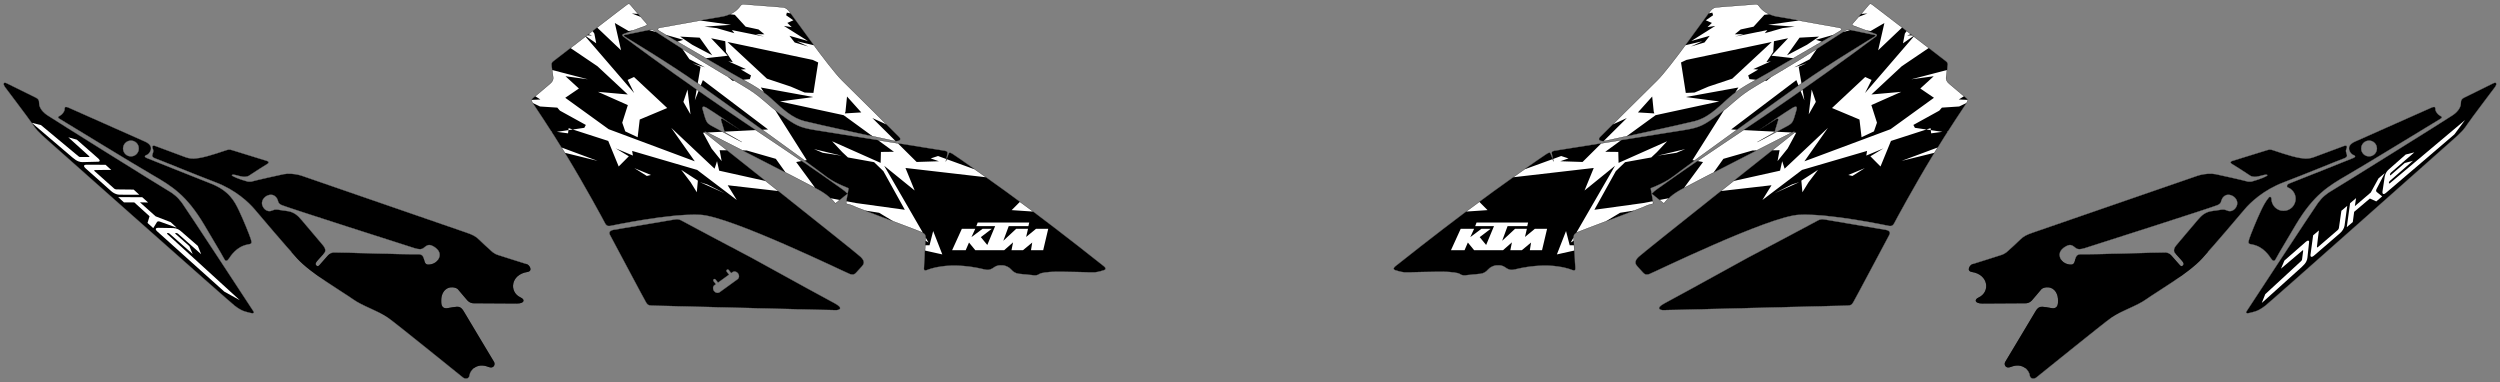
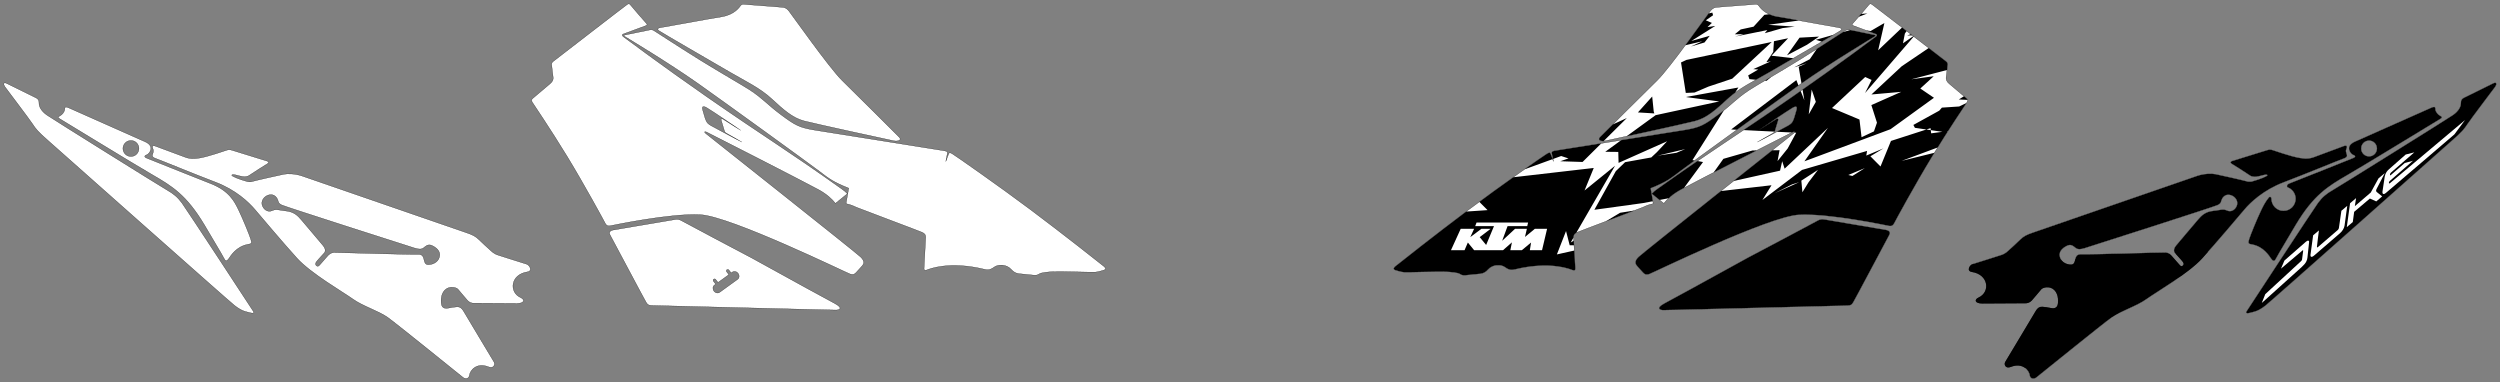
<svg xmlns="http://www.w3.org/2000/svg" width="9838.137" height="1504.503" symetrie-x="4917.506">
  <rect width="100%" height="100%" fill="#808080" stroke="none" />
  <g id="fonds">
    <path d="M716.066,799.047C698.923,775.656,682.969,762.638,657.172,747.856C631.375,733.075,210.626,470.655,185.176,453.279C159.727,435.899,152.97,416.382,153.459,405.484C153.948,394.585,149.806,389.082,141.737,385.072C141.737,385.072,41.532,335.807,26.934,328.452C12.337,321.096,13.021,332.391,18.946,340.904C24.87,349.416,114.255,466.686,127.813,487.403C141.371,508.119,148.819,517.581,190.951,554.592C233.083,591.603,895.296,1180.304,923.198,1202.237C951.101,1224.17,968.608,1226.63,968.608,1226.63C968.608,1226.63,986.957,1231.949,992.325,1232.234C997.693,1232.518,1000.4,1230.633,997.227,1225.662C994.053,1220.69,733.209,822.438,716.066,799.047z M235.954,468.017C245.683,473.322,518.561,640.901,598.086,686.841C677.61,732.783,733.895,767.222,804.153,884.698C874.411,1002.177,879.252,1012.488,883.829,1020.683C888.407,1028.877,894.041,1026.924,900.759,1017.176C907.476,1007.431,929.133,970.656,974.338,961.831C988.676,959.032,992.692,959.252,986.574,940.704C980.456,922.156,957.369,865.156,939.953,828.597C922.536,792.035,901.292,750.807,829.528,722.686C757.763,694.565,592.424,628.215,577.976,622.498C563.528,616.781,571.001,611.033,578.282,608.823C585.561,606.612,613.011,576.577,570.824,557.761C528.637,538.945,268.65,423.541,268.65,423.541C260.364,420.577,254.918,418.521,254.811,429.131C254.704,439.738,244.245,451.887,236.276,455.756C228.309,459.624,226.224,462.714,235.954,468.017z M492.738,562.365C504.889,549.915,524.832,549.673,537.282,561.824C549.732,573.973,549.974,593.918,537.824,606.367C525.673,618.817,505.73,619.06,493.28,606.909C480.83,594.759,480.587,574.815,492.738,562.365z M2072.09,1039.408C2060.318,1036.117,1977.202,1009.341,1960.109,1004.014C1943.016,998.687,1933.912,988.857,1926.141,981.541C1918.37,974.227,1900.171,958.576,1885.823,944.108C1871.473,929.638,1859.806,924.215,1834.233,915.396C1808.66,906.577,1215.379,701.433,1187.894,692.258C1160.41,683.083,1131.122,682.991,1117.123,685.741C1103.122,688.491,1007.84,709.691,988.117,715.389C984.905,716.317,976.003,715.375,973.73,714.752C941.063,705.805,910.523,693.406,912.147,689.268C914.917,682.205,939.167,692.91,955.672,694.887C967.426,696.295,976.409,693.154,979.338,691.158C997.552,678.746,1045.987,647.918,1051.107,645.162C1057.05,641.964,1059.805,636.836,1050.165,633.65C1040.524,630.464,924.528,595.081,913.196,591.289C901.864,587.499,897.055,589.918,891.936,591.178C886.818,592.438,823.292,615.466,786.603,621.736C749.914,628.003,737.745,622.137,715.743,613.806C693.743,605.475,627.549,581.203,611.589,575.099C595.628,568.995,600.202,581.939,602.401,586.997C604.601,592.058,604.198,597.042,601.367,604.772C598.536,612.502,597.001,618.265,613.404,623.871C629.805,629.476,769.36,687.027,848.664,717.107C927.966,747.185,979.139,795.995,1003.074,824.279C1027.009,852.564,1114.151,955.662,1168.865,1016.058C1223.579,1076.454,1350.818,1149.584,1388.868,1177.001C1426.919,1204.419,1489.973,1223.689,1525.526,1248.899C1561.079,1274.108,1813.7,1478.894,1822.42,1485.512C1831.14,1492.129,1845.596,1491.518,1847.471,1476.061C1849.523,1459.148,1874.545,1424.526,1922.499,1443.707C1942.661,1451.772,1949.704,1434.436,1943.894,1424.401C1938.084,1414.366,1835.275,1243.808,1824.959,1225.786C1814.642,1207.765,1805.394,1207.152,1796.454,1207.7C1787.516,1208.248,1775.589,1210.162,1766.266,1212.152C1756.941,1214.141,1737.988,1216.959,1736.235,1192.271C1734.482,1167.583,1740.472,1151.341,1751.545,1140.626C1769.238,1123.505,1796.01,1131.216,1802.089,1137.927C1808.169,1144.638,1832.69,1174.776,1840.018,1182.591C1847.346,1190.405,1856.738,1193.371,1864.987,1193.101C1873.235,1192.83,2022.76,1194.124,2034.112,1194.109C2063.414,1194.068,2066.991,1179.275,2048.733,1170.975C2002.049,1149.753,2008.551,1080.183,2075.383,1069.9C2097.591,1066.488,2083.864,1042.699,2072.09,1039.408z M1730.135,1007.541C1724.453,1038.57,1691.62,1041.118,1691.62,1041.118C1682.319,1042.136,1674.087,1042.419,1670.079,1027.95C1666.069,1013.482,1665.876,999.448,1643.013,1001.075C1620.15,1002.702,1322.624,993.22,1312.853,993.819C1303.081,994.419,1293.592,1001.397,1286.733,1010.17C1283.716,1014.028,1263.024,1036.87,1259.383,1041.279C1255.48,1046.006,1251.255,1050.369,1245.812,1045.978C1237.643,1039.389,1242.093,1032.608,1254.21,1019.378C1266.328,1006.149,1274.786,996.684,1274.786,996.684C1274.786,996.684,1287.929,986.436,1271.248,966.245C1249.644,940.096,1200.753,883.245,1186.307,865.851C1171.862,848.456,1156.307,833.647,1126.692,830.427C1117.866,829.666,1107.551,827.517,1099.237,826.466C1090.924,825.416,1083.86,822.951,1070.418,829.128C1056.976,835.305,1040.284,828.525,1032.71,810.486C1025.138,792.448,1037.82,773.837,1055.29,767.859C1072.758,761.882,1084.908,770.945,1090.919,781.722C1096.932,792.5,1092.427,799.02,1108.728,806.712C1125.029,814.405,1611.672,970.011,1631.45,976.146C1651.227,982.283,1659.372,980.674,1665.999,976.031C1672.625,971.388,1682.786,958.948,1698.353,965.573C1713.919,972.197,1733.974,986.57,1730.135,1007.541z M4343.956,1048.136C4334.313,1039.95,4179.872,918.273,4055.597,825.24C3931.32,732.205,3758.404,611.368,3747.423,605.162C3736.446,598.956,3735.425,600.161,3732.132,608.358C3728.837,616.555,3721.88,635.671,3721.88,635.671C3721.88,635.671,3726.648,609.926,3727.835,605.195C3729.019,600.462,3729.55,596.004,3718.597,593.759C3707.646,591.514,3267.093,522.115,3206.448,512.121C3145.802,502.125,3129.844,493.558,3073.457,451.507C3017.068,409.455,3005.954,390.619,2950.92,354.141C2926.388,337.882,2834.303,285.338,2756.642,237.295C2660.084,177.563,2577.215,122.104,2573.443,120.588C2566.638,117.855,2566.92,115.813,2557.942,117.595C2548.964,119.376,2459.741,137.595,2459.741,137.595C2454.85,138.145,2453.455,140.277,2458.743,143.659C2464.029,147.041,2632.304,247.694,2747.56,329.2C2862.816,410.709,3178.897,639.713,3223.539,673.453C3263.613,703.743,3276.586,715.036,3340.049,740.588C3340.049,740.588,3339.811,741.555,3339.729,741.827L3329.303,801.517C3351.221,805.785,3364.43,813.222,3370.477,815.843C3382.29,820.965,3618.42,909.376,3627.594,913.729C3636.77,918.084,3643.117,922.162,3642.84,933.827C3642.559,945.49,3636.553,1050.34,3636.297,1057C3636.041,1063.662,3640.324,1065.158,3647.945,1062.114C3655.568,1059.07,3734.724,1025.899,3874.033,1059.743C3893.207,1064.402,3902.164,1058.436,3912.484,1050.991C3928.951,1039.108,3961.367,1039.563,3980.072,1060.791C3987.318,1069.02,3996.523,1075.43,4009.476,1076.926C4022.427,1078.422,4057.662,1081.769,4066.468,1082.607C4075.277,1083.444,4082.788,1083.227,4089.999,1077.834C4097.212,1072.438,4125.474,1070.087,4143.743,1069.003C4170.239,1067.434,4297.745,1071.959,4309.63,1070.984C4321.517,1070.014,4338.73,1064.714,4344.552,1062.744C4350.372,1060.77,4353.599,1056.321,4343.956,1048.136z M2593.095,120.935C2603.279,128.112,2810.614,247.96,2872.086,283.791C2933.557,319.623,2990.671,346.274,3036.964,389.064C3083.257,431.854,3118.952,464.141,3165.204,476.111C3211.456,488.081,3499.63,550.547,3516.52,553.931C3533.409,557.314,3550.043,551.864,3538.874,540.164C3527.704,528.466,3363.005,364.921,3313.241,316.033C3263.479,267.147,3114.13,55.326,3103.798,42.505C3093.466,29.686,3083.341,29.423,3083.341,29.423C3071.699,27.495,2937.974,18.405,2930.231,17.26C2922.487,16.114,2918.017,17.517,2914.378,22.192C2910.737,26.869,2891.809,57.942,2839.208,66.187C2786.607,74.433,2605.884,108.362,2599.179,108.777C2592.475,109.19,2582.91,113.759,2593.095,120.935z M3284.404,1193.848C3141.03,1116.753,2966.361,1018.873,2956.514,1014.209C2940.059,1006.414,2686.724,870.99,2680.808,867.827C2674.893,864.66,2667.305,861.781,2655.567,864.124C2643.832,866.467,2420.047,903.597,2411.995,905.373C2403.943,907.148,2394.122,912.548,2400.794,924.4C2407.468,936.257,2537.054,1180.953,2542.811,1189.785C2548.567,1198.613,2550.826,1201.344,2563.811,1202.037C2573.476,1202.555,2966.073,1212.42,3177.586,1217.474C3182.374,1217.587,3187.07,1217.698,3191.666,1217.807C3235.099,1218.84,3269.657,1219.638,3289.826,1220.063C3299.906,1220.273,3322.577,1214.374,3284.404,1193.848z M2902.829,1099.113L2831.9,1150.454C2825.106,1155.369,2814.993,1152.986,2809.307,1145.129C2803.62,1137.273,2804.515,1126.922,2811.307,1122.005L2816.569,1118.197L2807.497,1106.534C2805.606,1104.099,2806.046,1100.596,2808.476,1098.703C2810.908,1096.812,2814.412,1097.254,2816.302,1099.685L2825.61,1111.654L2868.353,1080.714L2859.411,1069.216C2857.521,1066.783,2857.959,1063.28,2860.39,1061.389C2862.821,1059.497,2866.326,1059.938,2868.216,1062.368L2877.394,1074.172L2882.238,1070.665C2889.027,1065.751,2899.14,1068.138,2904.827,1075.991C2910.514,1083.846,2909.619,1094.198,2902.829,1099.113z M2776.342,524.495C2769.448,518.686,2773.454,516.622,2780.264,519.602C2787.072,522.582,3148.704,707.227,3219.165,745.212C3253.56,763.754,3274.501,783.596,3287.579,800.402L3334.679,762.279C3328.728,755.58,3321.763,750.152,3311.292,742.702C3090.853,585.858,3016.159,543.712,2780.524,380.055C2603.642,257.205,2453.763,145.028,2453.763,145.028C2453.763,145.028,2442.93,137.571,2452.955,133.733C2462.98,129.899,2535.763,103.439,2541.004,101.28C2546.246,99.119,2548.282,96.228,2544.164,92.58C2540.047,88.929,2486.418,26.271,2481.396,19.935C2476.372,13.601,2474.495,13.892,2468.01,17.858C2461.526,21.826,2182.821,237.434,2177.442,241.458C2168.906,247.846,2171.009,255.092,2171.009,255.092C2171.349,262.51,2176.051,297.623,2176.846,304.556C2177.642,311.489,2176.016,320.263,2164.854,329.437C2153.691,338.613,2100.797,383.578,2097.004,386.874C2093.211,390.171,2089.546,393.818,2094.504,401.924C2099.462,410.029,2165.046,505.935,2231.986,615.711C2298.927,725.488,2378.325,871.501,2381.353,878.131C2384.38,884.762,2390.032,890.431,2400.238,888.711C2410.444,886.991,2636.669,838.511,2756.178,844.851C2875.686,851.192,3333.684,1074.761,3345.106,1078.194C3356.528,1081.628,3361.165,1080.957,3369.393,1072.221C3377.622,1063.487,3386.172,1053.683,3392.332,1046.778C3398.494,1039.874,3405.256,1029.415,3387.039,1011.565C3368.823,993.714,2783.234,530.302,2776.342,524.495z M2781.124,423.897C2801.636,435.666,2915.005,512.933,2915.005,512.933L2844.349,468.349C2844.349,468.349,2835.626,464.481,2838.128,473.25C2840.63,482.019,2848.963,508.417,2850.288,513.327C2851.612,518.241,2852.633,520.804,2858.271,524.056C2863.91,527.307,2919.566,559.131,2919.566,559.131C2919.566,559.131,2810.685,501.895,2798.803,494.818C2786.918,487.746,2782.208,483.993,2777.245,471.764C2772.282,459.53,2768.992,444.066,2765.89,434.961C2762.791,425.858,2760.612,412.13,2781.124,423.897z " fill="#ffffff" stroke="#000000" id="bordperdu" />
    <path d="M9259.854,608.824C9267.134,611.034,9274.608,616.782,9260.16,622.499C9245.712,628.216,9080.373,694.565,9008.608,722.687C8999.39,726.298,8998.038,735.138,9003.337,737.148C9021.477,744.028,9034.37,761.567,9034.37,782.118C9034.37,808.673,9012.844,830.199,8986.289,830.199C8959.735,830.199,8938.209,808.673,8938.209,782.118C8938.209,775.37,8932.638,772.719,8928.608,777.626C8914.774,794.471,8906.083,812.015,8898.182,828.599C8880.766,865.159,8857.68,922.159,8851.561,940.706C8845.443,959.254,8849.459,959.034,8863.797,961.833C8909.002,970.658,8930.659,1007.433,8937.376,1017.178C8944.094,1026.926,8949.728,1028.879,8954.306,1020.685C8958.883,1012.49,8963.724,1002.178,9033.982,884.7C9104.241,767.223,9160.525,732.785,9240.049,686.843C9319.574,640.903,9592.452,473.323,9602.182,468.019C9611.911,462.716,9609.827,459.626,9601.86,455.758C9593.89,451.889,9583.432,439.74,9583.324,429.133C9583.218,418.524,9577.773,420.579,9569.485,423.543C9569.485,423.543,9309.499,538.949,9267.312,557.765C9225.125,576.581,9252.574,606.613,9259.854,608.824z M9300.852,561.824C9313.303,549.673,9333.247,549.915,9345.398,562.365C9357.547,574.815,9357.305,594.759,9344.855,606.909C9332.405,619.06,9312.462,618.817,9300.311,606.367C9288.16,593.918,9288.402,573.974,9300.852,561.824z M9811.201,328.451C9796.603,335.806,9696.399,385.071,9696.399,385.071C9688.327,389.081,9684.188,394.584,9684.675,405.483C9685.163,416.38,9678.407,435.898,9652.958,453.278C9627.509,470.654,9206.759,733.074,9180.962,747.855C9155.165,762.637,9139.211,775.656,9122.067,799.046C9104.924,822.437,8844.081,1220.69,8840.907,1225.659C8837.733,1230.631,8840.441,1232.515,8845.809,1232.231C8851.176,1231.947,8869.526,1226.627,8869.526,1226.627C8869.526,1226.627,8887.033,1224.167,8914.937,1202.234C8942.836,1180.301,9605.049,591.601,9647.182,554.589C9689.315,517.577,9696.762,508.115,9710.321,487.4C9723.88,466.683,9813.263,349.413,9819.188,340.901C9825.113,332.391,9825.798,321.095,9811.201,328.451z M8986.57,717.11C9065.874,687.03,9205.428,629.479,9221.83,623.874C9238.233,618.269,9236.698,612.506,9233.867,604.775C9231.036,597.044,9230.634,592.06,9232.833,587C9235.033,581.941,9239.607,568.998,9223.645,575.102C9207.685,581.206,9141.491,605.478,9119.491,613.809C9097.49,622.14,9085.321,628.005,9048.632,621.739C9011.943,615.469,8948.417,592.441,8943.298,591.181C8938.18,589.921,8933.37,587.502,8922.038,591.292C8910.706,595.084,8794.71,630.468,8785.069,633.653C8775.428,636.838,8778.184,641.966,8784.127,645.165C8789.247,647.921,8837.682,678.749,8855.896,691.161C8858.826,693.156,8867.808,696.298,8879.562,694.89C8896.067,692.912,8920.317,682.208,8923.087,689.271C8924.71,693.41,8894.169,705.808,8861.503,714.755C8859.232,715.378,8850.328,716.319,8847.116,715.392C8827.393,709.694,8732.111,688.494,8718.11,685.744C8704.111,682.994,8674.823,683.086,8647.339,692.261C8619.855,701.436,8026.573,906.578,8001,915.397C7975.427,924.216,7963.76,929.639,7949.41,944.109C7935.061,958.577,7916.862,974.227,7909.092,981.542C7901.321,988.857,7892.218,998.688,7875.124,1004.015C7858.03,1009.342,7774.915,1036.118,7763.143,1039.409C7751.369,1042.7,7737.642,1066.489,7759.853,1069.906C7826.685,1080.189,7833.187,1149.76,7786.503,1170.981C7768.245,1179.281,7771.822,1194.074,7801.124,1194.115C7812.476,1194.131,7962.001,1192.837,7970.249,1193.107C7978.498,1193.378,7987.89,1190.412,7995.218,1182.597C8002.546,1174.782,8027.067,1144.644,8033.148,1137.933C8039.226,1131.222,8065.998,1123.511,8083.691,1140.632C8094.763,1151.347,8100.754,1167.588,8099.001,1192.277C8097.248,1216.965,8078.295,1214.147,8068.97,1212.158C8059.647,1210.168,8047.72,1208.254,8038.782,1207.706C8029.843,1207.158,8020.594,1207.77,8010.277,1225.792C7999.962,1243.814,7897.153,1414.373,7891.342,1424.407C7885.531,1434.441,7892.574,1451.778,7912.737,1443.713C7960.692,1424.531,7985.714,1459.153,7987.765,1476.067C7989.64,1491.524,8004.096,1492.135,8012.817,1485.518C8021.536,1478.9,8274.157,1274.114,8309.71,1248.905C8345.263,1223.695,8408.317,1204.425,8446.368,1177.007C8484.419,1149.59,8611.657,1076.46,8666.372,1016.064C8721.086,955.668,8808.227,852.57,8832.163,824.285C8856.096,795.998,8907.269,747.188,8986.57,717.11z M8802.522,810.487C8794.949,828.526,8778.256,835.305,8764.815,829.129C8751.372,822.952,8744.309,825.417,8735.995,826.467C8727.682,827.518,8717.367,829.667,8708.541,830.428C8678.927,833.648,8663.371,848.457,8648.927,865.852C8634.482,883.246,8585.589,940.096,8563.986,966.246C8547.304,986.437,8560.448,996.685,8560.448,996.685C8560.448,996.685,8568.906,1006.151,8581.024,1019.379C8593.141,1032.608,8597.591,1039.39,8589.421,1045.979C8583.98,1050.37,8579.753,1046.006,8575.851,1041.28C8572.209,1036.871,8551.517,1014.029,8548.5,1010.171C8541.642,1001.399,8532.152,994.42,8522.38,993.82C8512.609,993.22,8215.083,1002.703,8192.22,1001.076C8169.357,999.449,8169.163,1013.483,8165.154,1027.951C8161.146,1042.42,8152.914,1042.137,8143.613,1041.119C8143.613,1041.119,8110.78,1038.571,8105.098,1007.542C8101.259,986.571,8121.314,972.198,8136.88,965.575C8152.446,958.95,8162.608,971.39,8169.234,976.033C8175.861,980.677,8184.005,982.285,8203.783,976.148C8223.561,970.013,8710.204,814.408,8726.506,806.714C8742.807,799.022,8738.302,792.502,8744.315,781.724C8750.327,770.947,8762.477,761.884,8779.944,767.861C8797.412,773.838,8810.095,792.449,8802.522,810.487z M7423.235,905.373C7415.184,903.597,7191.399,866.467,7179.664,864.124C7167.927,861.781,7160.338,864.66,7154.423,867.827C7148.508,870.99,6895.173,1006.414,6878.718,1014.209C6868.871,1018.873,6694.202,1116.753,6550.828,1193.848C6512.655,1214.374,6535.326,1220.274,6545.403,1220.063C6565.572,1219.638,6600.131,1218.84,6643.563,1217.807C6648.159,1217.698,6652.856,1217.587,6657.643,1217.474C6869.157,1212.42,7261.753,1202.555,7271.418,1202.037C7284.404,1201.344,7286.662,1198.613,7292.418,1189.785C7298.176,1180.953,7427.762,936.258,7434.436,924.4C7441.108,912.548,7431.288,907.148,7423.235,905.373z M7738.227,386.873C7734.434,383.577,7681.54,338.612,7670.376,329.436C7659.214,320.262,7657.589,311.488,7658.385,304.555C7659.181,297.622,7663.882,262.509,7664.222,255.091C7664.222,255.091,7666.326,247.845,7657.79,241.457C7652.41,237.434,7373.705,21.825,7367.222,17.857C7360.737,13.891,7358.86,13.6,7353.835,19.934C7348.814,26.27,7295.185,88.927,7291.067,92.579C7286.95,96.227,7288.985,99.118,7294.227,101.279C7299.467,103.438,7372.25,129.898,7382.276,133.732C7392.301,137.57,7381.468,145.027,7381.468,145.027C7381.468,145.027,7231.59,257.205,7054.707,380.054C6819.072,543.711,6744.379,585.858,6523.939,742.701C6513.468,750.151,6506.503,755.579,6500.552,762.278L6547.652,800.401C6560.73,783.594,6581.672,763.753,6616.066,745.211C6686.527,707.226,7048.159,522.581,7054.966,519.601C7061.777,516.621,7065.782,518.685,7058.888,524.494C7051.997,530.301,6466.408,993.713,6448.189,1011.562C6429.972,1029.412,6436.734,1039.871,6442.896,1046.775C6449.056,1053.68,6457.607,1063.484,6465.835,1072.218C6474.064,1080.953,6478.7,1081.624,6490.122,1078.191C6501.544,1074.758,6959.542,851.189,7079.05,844.848C7198.559,838.508,7424.784,886.989,7434.989,888.708C7445.196,890.428,7450.847,884.759,7453.875,878.128C7456.903,871.498,7536.302,725.485,7603.242,615.708C7670.182,505.932,7735.766,410.026,7740.723,401.921C7745.685,393.817,7742.02,390.17,7738.227,386.873z M7069.342,434.963C7066.24,444.067,7062.95,459.531,7057.988,471.766C7053.025,483.995,7048.316,487.747,7036.429,494.82C7024.547,501.896,6915.666,559.133,6915.666,559.133C6915.666,559.133,6971.322,527.309,6976.961,524.058C6982.6,520.806,6983.62,518.244,6984.944,513.329C6986.269,508.419,6994.602,482.02,6997.104,473.252C6999.606,464.482,6990.883,468.351,6990.883,468.351L6920.227,512.935C6920.227,512.935,7033.596,435.667,7054.108,423.899C7074.62,412.13,7072.442,425.858,7069.342,434.963z M6207.64,913.73C6216.814,909.377,6452.945,820.966,6464.757,815.844C6470.804,813.223,6484.013,805.785,6505.931,801.518L6495.505,741.828C6495.423,741.556,6495.185,740.589,6495.185,740.589C6558.648,715.037,6571.621,703.744,6611.695,673.454C6656.337,639.714,6972.418,410.71,7087.674,329.201C7202.931,247.695,7371.205,147.042,7376.491,143.66C7381.779,140.277,7380.385,138.145,7375.493,137.596C7375.493,137.596,7286.27,119.377,7277.293,117.596C7268.314,115.814,7268.597,117.856,7261.791,120.589C7258.02,122.105,7175.15,177.564,7078.593,237.296C7000.932,285.339,6908.847,337.883,6884.315,354.142C6829.281,390.621,6818.167,409.456,6761.778,451.508C6705.39,493.56,6689.432,502.126,6628.787,512.122C6568.141,522.116,6127.589,591.515,6116.638,593.76C6105.685,596.004,6106.216,600.462,6107.4,605.196C6108.588,609.926,6113.355,635.672,6113.355,635.672C6113.355,635.672,6106.398,616.556,6103.103,608.359C6099.81,600.162,6098.789,598.957,6087.812,605.163C6076.832,611.369,5903.916,732.206,5779.638,825.241C5655.363,918.274,5500.921,1039.952,5491.279,1048.137C5481.637,1056.322,5484.863,1060.771,5490.683,1062.745C5496.505,1064.716,5513.718,1070.016,5525.605,1070.985C5537.49,1071.96,5664.996,1067.434,5691.492,1069.004C5709.762,1070.088,5738.023,1072.44,5745.236,1077.835C5752.447,1083.229,5759.959,1083.445,5768.767,1082.608C5777.574,1081.77,5812.808,1078.423,5825.759,1076.927C5838.712,1075.431,5847.917,1069.021,5855.163,1060.792C5873.868,1039.564,5906.284,1039.109,5922.751,1050.992C5933.071,1058.437,5942.028,1064.403,5961.202,1059.744C6100.511,1025.9,6179.667,1059.071,6187.29,1062.115C6194.911,1065.159,6199.194,1063.663,6198.938,1057.001C6198.682,1050.341,6192.676,945.491,6192.395,933.828C6192.116,922.163,6198.464,918.086,6207.64,913.73z M6318.712,553.932C6335.603,550.547,6623.776,488.081,6670.028,476.112C6716.28,464.143,6751.975,431.855,6798.268,389.065C6844.561,346.275,6901.675,319.624,6963.147,283.792C7024.618,247.961,7231.953,128.112,7242.137,120.936C7252.322,113.76,7242.757,109.192,7236.053,108.779C7229.348,108.364,7048.624,74.435,6996.024,66.189C6943.423,57.944,6924.495,26.871,6920.854,22.194C6917.215,17.519,6912.746,16.116,6905.001,17.262C6897.258,18.408,6763.532,27.497,6751.891,29.425C6751.891,29.425,6741.766,29.688,6731.434,42.507C6721.102,55.328,6571.752,267.15,6521.991,316.035C6472.227,364.923,6307.528,528.468,6296.358,540.166C6285.188,551.864,6301.823,557.314,6318.712,553.932z " fill="#ffffff" stroke="#000000" id="bordperdu" />
    <clipPath id="clipPathDessin">
      <path d="M716.066,799.047C698.923,775.656,682.969,762.638,657.172,747.856C631.375,733.075,210.626,470.655,185.176,453.279C159.727,435.899,152.97,416.382,153.459,405.484C153.948,394.585,149.806,389.082,141.737,385.072C141.737,385.072,41.532,335.807,26.934,328.452C12.337,321.096,13.021,332.391,18.946,340.904C24.87,349.416,114.255,466.686,127.813,487.403C141.371,508.119,148.819,517.581,190.951,554.592C233.083,591.603,895.296,1180.304,923.198,1202.237C951.101,1224.17,968.608,1226.63,968.608,1226.63C968.608,1226.63,986.957,1231.949,992.325,1232.234C997.693,1232.518,1000.4,1230.633,997.227,1225.662C994.053,1220.69,733.209,822.438,716.066,799.047z M235.954,468.017C245.683,473.322,518.561,640.901,598.086,686.841C677.61,732.783,733.895,767.222,804.153,884.698C874.411,1002.177,879.252,1012.488,883.829,1020.683C888.407,1028.877,894.041,1026.924,900.759,1017.176C907.476,1007.431,929.133,970.656,974.338,961.831C988.676,959.032,992.692,959.252,986.574,940.704C980.456,922.156,957.369,865.156,939.953,828.597C922.536,792.035,901.292,750.807,829.528,722.686C757.763,694.565,592.424,628.215,577.976,622.498C563.528,616.781,571.001,611.033,578.282,608.823C585.561,606.612,613.011,576.577,570.824,557.761C528.637,538.945,268.65,423.541,268.65,423.541C260.364,420.577,254.918,418.521,254.811,429.131C254.704,439.738,244.245,451.887,236.276,455.756C228.309,459.624,226.224,462.714,235.954,468.017z M492.738,562.365C504.889,549.915,524.832,549.673,537.282,561.824C549.732,573.973,549.974,593.918,537.824,606.367C525.673,618.817,505.73,619.06,493.28,606.909C480.83,594.759,480.587,574.815,492.738,562.365z M2072.09,1039.408C2060.318,1036.117,1977.202,1009.341,1960.109,1004.014C1943.016,998.687,1933.912,988.857,1926.141,981.541C1918.37,974.227,1900.171,958.576,1885.823,944.108C1871.473,929.638,1859.806,924.215,1834.233,915.396C1808.66,906.577,1215.379,701.433,1187.894,692.258C1160.41,683.083,1131.122,682.991,1117.123,685.741C1103.122,688.491,1007.84,709.691,988.117,715.389C984.905,716.317,976.003,715.375,973.73,714.752C941.063,705.805,910.523,693.406,912.147,689.268C914.917,682.205,939.167,692.91,955.672,694.887C967.426,696.295,976.409,693.154,979.338,691.158C997.552,678.746,1045.987,647.918,1051.107,645.162C1057.05,641.964,1059.805,636.836,1050.165,633.65C1040.524,630.464,924.528,595.081,913.196,591.289C901.864,587.499,897.055,589.918,891.936,591.178C886.818,592.438,823.292,615.466,786.603,621.736C749.914,628.003,737.745,622.137,715.743,613.806C693.743,605.475,627.549,581.203,611.589,575.099C595.628,568.995,600.202,581.939,602.401,586.997C604.601,592.058,604.198,597.042,601.367,604.772C598.536,612.502,597.001,618.265,613.404,623.871C629.805,629.476,769.36,687.027,848.664,717.107C927.966,747.185,979.139,795.995,1003.074,824.279C1027.009,852.564,1114.151,955.662,1168.865,1016.058C1223.579,1076.454,1350.818,1149.584,1388.868,1177.001C1426.919,1204.419,1489.973,1223.689,1525.526,1248.899C1561.079,1274.108,1813.7,1478.894,1822.42,1485.512C1831.14,1492.129,1845.596,1491.518,1847.471,1476.061C1849.523,1459.148,1874.545,1424.526,1922.499,1443.707C1942.661,1451.772,1949.704,1434.436,1943.894,1424.401C1938.084,1414.366,1835.275,1243.808,1824.959,1225.786C1814.642,1207.765,1805.394,1207.152,1796.454,1207.7C1787.516,1208.248,1775.589,1210.162,1766.266,1212.152C1756.941,1214.141,1737.988,1216.959,1736.235,1192.271C1734.482,1167.583,1740.472,1151.341,1751.545,1140.626C1769.238,1123.505,1796.01,1131.216,1802.089,1137.927C1808.169,1144.638,1832.69,1174.776,1840.018,1182.591C1847.346,1190.405,1856.738,1193.371,1864.987,1193.101C1873.235,1192.83,2022.76,1194.124,2034.112,1194.109C2063.414,1194.068,2066.991,1179.275,2048.733,1170.975C2002.049,1149.753,2008.551,1080.183,2075.383,1069.9C2097.591,1066.488,2083.864,1042.699,2072.09,1039.408z M1730.135,1007.541C1724.453,1038.57,1691.62,1041.118,1691.62,1041.118C1682.319,1042.136,1674.087,1042.419,1670.079,1027.95C1666.069,1013.482,1665.876,999.448,1643.013,1001.075C1620.15,1002.702,1322.624,993.22,1312.853,993.819C1303.081,994.419,1293.592,1001.397,1286.733,1010.17C1283.716,1014.028,1263.024,1036.87,1259.383,1041.279C1255.48,1046.006,1251.255,1050.369,1245.812,1045.978C1237.643,1039.389,1242.093,1032.608,1254.21,1019.378C1266.328,1006.149,1274.786,996.684,1274.786,996.684C1274.786,996.684,1287.929,986.436,1271.248,966.245C1249.644,940.096,1200.753,883.245,1186.307,865.851C1171.862,848.456,1156.307,833.647,1126.692,830.427C1117.866,829.666,1107.551,827.517,1099.237,826.466C1090.924,825.416,1083.86,822.951,1070.418,829.128C1056.976,835.305,1040.284,828.525,1032.71,810.486C1025.138,792.448,1037.82,773.837,1055.29,767.859C1072.758,761.882,1084.908,770.945,1090.919,781.722C1096.932,792.5,1092.427,799.02,1108.728,806.712C1125.029,814.405,1611.672,970.011,1631.45,976.146C1651.227,982.283,1659.372,980.674,1665.999,976.031C1672.625,971.388,1682.786,958.948,1698.353,965.573C1713.919,972.197,1733.974,986.57,1730.135,1007.541z M4343.956,1048.136C4334.313,1039.95,4179.872,918.273,4055.597,825.24C3931.32,732.205,3758.404,611.368,3747.423,605.162C3736.446,598.956,3735.425,600.161,3732.132,608.358C3728.837,616.555,3721.88,635.671,3721.88,635.671C3721.88,635.671,3726.648,609.926,3727.835,605.195C3729.019,600.462,3729.55,596.004,3718.597,593.759C3707.646,591.514,3267.093,522.115,3206.448,512.121C3145.802,502.125,3129.844,493.558,3073.457,451.507C3017.068,409.455,3005.954,390.619,2950.92,354.141C2926.388,337.882,2834.303,285.338,2756.642,237.295C2660.084,177.563,2577.215,122.104,2573.443,120.588C2566.638,117.855,2566.92,115.813,2557.942,117.595C2548.964,119.376,2459.741,137.595,2459.741,137.595C2454.85,138.145,2453.455,140.277,2458.743,143.659C2464.029,147.041,2632.304,247.694,2747.56,329.2C2862.816,410.709,3178.897,639.713,3223.539,673.453C3263.613,703.743,3276.586,715.036,3340.049,740.588C3340.049,740.588,3339.811,741.555,3339.729,741.827L3329.303,801.517C3351.221,805.785,3364.43,813.222,3370.477,815.843C3382.29,820.965,3618.42,909.376,3627.594,913.729C3636.77,918.084,3643.117,922.162,3642.84,933.827C3642.559,945.49,3636.553,1050.34,3636.297,1057C3636.041,1063.662,3640.324,1065.158,3647.945,1062.114C3655.568,1059.07,3734.724,1025.899,3874.033,1059.743C3893.207,1064.402,3902.164,1058.436,3912.484,1050.991C3928.951,1039.108,3961.367,1039.563,3980.072,1060.791C3987.318,1069.02,3996.523,1075.43,4009.476,1076.926C4022.427,1078.422,4057.662,1081.769,4066.468,1082.607C4075.277,1083.444,4082.788,1083.227,4089.999,1077.834C4097.212,1072.438,4125.474,1070.087,4143.743,1069.003C4170.239,1067.434,4297.745,1071.959,4309.63,1070.984C4321.517,1070.014,4338.73,1064.714,4344.552,1062.744C4350.372,1060.77,4353.599,1056.321,4343.956,1048.136z M2593.095,120.935C2603.279,128.112,2810.614,247.96,2872.086,283.791C2933.557,319.623,2990.671,346.274,3036.964,389.064C3083.257,431.854,3118.952,464.141,3165.204,476.111C3211.456,488.081,3499.63,550.547,3516.52,553.931C3533.409,557.314,3550.043,551.864,3538.874,540.164C3527.704,528.466,3363.005,364.921,3313.241,316.033C3263.479,267.147,3114.13,55.326,3103.798,42.505C3093.466,29.686,3083.341,29.423,3083.341,29.423C3071.699,27.495,2937.974,18.405,2930.231,17.26C2922.487,16.114,2918.017,17.517,2914.378,22.192C2910.737,26.869,2891.809,57.942,2839.208,66.187C2786.607,74.433,2605.884,108.362,2599.179,108.777C2592.475,109.19,2582.91,113.759,2593.095,120.935z M3284.404,1193.848C3141.03,1116.753,2966.361,1018.873,2956.514,1014.209C2940.059,1006.414,2686.724,870.99,2680.808,867.827C2674.893,864.66,2667.305,861.781,2655.567,864.124C2643.832,866.467,2420.047,903.597,2411.995,905.373C2403.943,907.148,2394.122,912.548,2400.794,924.4C2407.468,936.257,2537.054,1180.953,2542.811,1189.785C2548.567,1198.613,2550.826,1201.344,2563.811,1202.037C2573.476,1202.555,2966.073,1212.42,3177.586,1217.474C3182.374,1217.587,3187.07,1217.698,3191.666,1217.807C3235.099,1218.84,3269.657,1219.638,3289.826,1220.063C3299.906,1220.273,3322.577,1214.374,3284.404,1193.848z M2902.829,1099.113L2831.9,1150.454C2825.106,1155.369,2814.993,1152.986,2809.307,1145.129C2803.62,1137.273,2804.515,1126.922,2811.307,1122.005L2816.569,1118.197L2807.497,1106.534C2805.606,1104.099,2806.046,1100.596,2808.476,1098.703C2810.908,1096.812,2814.412,1097.254,2816.302,1099.685L2825.61,1111.654L2868.353,1080.714L2859.411,1069.216C2857.521,1066.783,2857.959,1063.28,2860.39,1061.389C2862.821,1059.497,2866.326,1059.938,2868.216,1062.368L2877.394,1074.172L2882.238,1070.665C2889.027,1065.751,2899.14,1068.138,2904.827,1075.991C2910.514,1083.846,2909.619,1094.198,2902.829,1099.113z M2776.342,524.495C2769.448,518.686,2773.454,516.622,2780.264,519.602C2787.072,522.582,3148.704,707.227,3219.165,745.212C3253.56,763.754,3274.501,783.596,3287.579,800.402L3334.679,762.279C3328.728,755.58,3321.763,750.152,3311.292,742.702C3090.853,585.858,3016.159,543.712,2780.524,380.055C2603.642,257.205,2453.763,145.028,2453.763,145.028C2453.763,145.028,2442.93,137.571,2452.955,133.733C2462.98,129.899,2535.763,103.439,2541.004,101.28C2546.246,99.119,2548.282,96.228,2544.164,92.58C2540.047,88.929,2486.418,26.271,2481.396,19.935C2476.372,13.601,2474.495,13.892,2468.01,17.858C2461.526,21.826,2182.821,237.434,2177.442,241.458C2168.906,247.846,2171.009,255.092,2171.009,255.092C2171.349,262.51,2176.051,297.623,2176.846,304.556C2177.642,311.489,2176.016,320.263,2164.854,329.437C2153.691,338.613,2100.797,383.578,2097.004,386.874C2093.211,390.171,2089.546,393.818,2094.504,401.924C2099.462,410.029,2165.046,505.935,2231.986,615.711C2298.927,725.488,2378.325,871.501,2381.353,878.131C2384.38,884.762,2390.032,890.431,2400.238,888.711C2410.444,886.991,2636.669,838.511,2756.178,844.851C2875.686,851.192,3333.684,1074.761,3345.106,1078.194C3356.528,1081.628,3361.165,1080.957,3369.393,1072.221C3377.622,1063.487,3386.172,1053.683,3392.332,1046.778C3398.494,1039.874,3405.256,1029.415,3387.039,1011.565C3368.823,993.714,2783.234,530.302,2776.342,524.495z M2781.124,423.897C2801.636,435.666,2915.005,512.933,2915.005,512.933L2844.349,468.349C2844.349,468.349,2835.626,464.481,2838.128,473.25C2840.63,482.019,2848.963,508.417,2850.288,513.327C2851.612,518.241,2852.633,520.804,2858.271,524.056C2863.91,527.307,2919.566,559.131,2919.566,559.131C2919.566,559.131,2810.685,501.895,2798.803,494.818C2786.918,487.746,2782.208,483.993,2777.245,471.764C2772.282,459.53,2768.992,444.066,2765.89,434.961C2762.791,425.858,2760.612,412.13,2781.124,423.897z M9259.854,608.824C9267.134,611.034,9274.608,616.782,9260.16,622.499C9245.712,628.216,9080.373,694.565,9008.608,722.687C8999.39,726.298,8998.038,735.138,9003.337,737.148C9021.477,744.028,9034.37,761.567,9034.37,782.118C9034.37,808.673,9012.844,830.199,8986.289,830.199C8959.735,830.199,8938.209,808.673,8938.209,782.118C8938.209,775.37,8932.638,772.719,8928.608,777.626C8914.774,794.471,8906.083,812.015,8898.182,828.599C8880.766,865.159,8857.68,922.159,8851.561,940.706C8845.443,959.254,8849.459,959.034,8863.797,961.833C8909.002,970.658,8930.659,1007.433,8937.376,1017.178C8944.094,1026.926,8949.728,1028.879,8954.306,1020.685C8958.883,1012.49,8963.724,1002.178,9033.982,884.7C9104.241,767.223,9160.525,732.785,9240.049,686.843C9319.574,640.903,9592.452,473.323,9602.182,468.019C9611.911,462.716,9609.827,459.626,9601.86,455.758C9593.89,451.889,9583.432,439.74,9583.324,429.133C9583.218,418.524,9577.773,420.579,9569.485,423.543C9569.485,423.543,9309.499,538.949,9267.312,557.765C9225.125,576.581,9252.574,606.613,9259.854,608.824z M9300.852,561.824C9313.303,549.673,9333.247,549.915,9345.398,562.365C9357.547,574.815,9357.305,594.759,9344.855,606.909C9332.405,619.06,9312.462,618.817,9300.311,606.367C9288.16,593.918,9288.402,573.974,9300.852,561.824z M9811.201,328.451C9796.603,335.806,9696.399,385.071,9696.399,385.071C9688.327,389.081,9684.188,394.584,9684.675,405.483C9685.163,416.38,9678.407,435.898,9652.958,453.278C9627.509,470.654,9206.759,733.074,9180.962,747.855C9155.165,762.637,9139.211,775.656,9122.067,799.046C9104.924,822.437,8844.081,1220.69,8840.907,1225.659C8837.733,1230.631,8840.441,1232.515,8845.809,1232.231C8851.176,1231.947,8869.526,1226.627,8869.526,1226.627C8869.526,1226.627,8887.033,1224.167,8914.937,1202.234C8942.836,1180.301,9605.049,591.601,9647.182,554.589C9689.315,517.577,9696.762,508.115,9710.321,487.4C9723.88,466.683,9813.263,349.413,9819.188,340.901C9825.113,332.391,9825.798,321.095,9811.201,328.451z M8986.57,717.11C9065.874,687.03,9205.428,629.479,9221.83,623.874C9238.233,618.269,9236.698,612.506,9233.867,604.775C9231.036,597.044,9230.634,592.06,9232.833,587C9235.033,581.941,9239.607,568.998,9223.645,575.102C9207.685,581.206,9141.491,605.478,9119.491,613.809C9097.49,622.14,9085.321,628.005,9048.632,621.739C9011.943,615.469,8948.417,592.441,8943.298,591.181C8938.18,589.921,8933.37,587.502,8922.038,591.292C8910.706,595.084,8794.71,630.468,8785.069,633.653C8775.428,636.838,8778.184,641.966,8784.127,645.165C8789.247,647.921,8837.682,678.749,8855.896,691.161C8858.826,693.156,8867.808,696.298,8879.562,694.89C8896.067,692.912,8920.317,682.208,8923.087,689.271C8924.71,693.41,8894.169,705.808,8861.503,714.755C8859.232,715.378,8850.328,716.319,8847.116,715.392C8827.393,709.694,8732.111,688.494,8718.11,685.744C8704.111,682.994,8674.823,683.086,8647.339,692.261C8619.855,701.436,8026.573,906.578,8001,915.397C7975.427,924.216,7963.76,929.639,7949.41,944.109C7935.061,958.577,7916.862,974.227,7909.092,981.542C7901.321,988.857,7892.218,998.688,7875.124,1004.015C7858.03,1009.342,7774.915,1036.118,7763.143,1039.409C7751.369,1042.7,7737.642,1066.489,7759.853,1069.906C7826.685,1080.189,7833.187,1149.76,7786.503,1170.981C7768.245,1179.281,7771.822,1194.074,7801.124,1194.115C7812.476,1194.131,7962.001,1192.837,7970.249,1193.107C7978.498,1193.378,7987.89,1190.412,7995.218,1182.597C8002.546,1174.782,8027.067,1144.644,8033.148,1137.933C8039.226,1131.222,8065.998,1123.511,8083.691,1140.632C8094.763,1151.347,8100.754,1167.588,8099.001,1192.277C8097.248,1216.965,8078.295,1214.147,8068.97,1212.158C8059.647,1210.168,8047.72,1208.254,8038.782,1207.706C8029.843,1207.158,8020.594,1207.77,8010.277,1225.792C7999.962,1243.814,7897.153,1414.373,7891.342,1424.407C7885.531,1434.441,7892.574,1451.778,7912.737,1443.713C7960.692,1424.531,7985.714,1459.153,7987.765,1476.067C7989.64,1491.524,8004.096,1492.135,8012.817,1485.518C8021.536,1478.9,8274.157,1274.114,8309.71,1248.905C8345.263,1223.695,8408.317,1204.425,8446.368,1177.007C8484.419,1149.59,8611.657,1076.46,8666.372,1016.064C8721.086,955.668,8808.227,852.57,8832.163,824.285C8856.096,795.998,8907.269,747.188,8986.57,717.11z M8802.522,810.487C8794.949,828.526,8778.256,835.305,8764.815,829.129C8751.372,822.952,8744.309,825.417,8735.995,826.467C8727.682,827.518,8717.367,829.667,8708.541,830.428C8678.927,833.648,8663.371,848.457,8648.927,865.852C8634.482,883.246,8585.589,940.096,8563.986,966.246C8547.304,986.437,8560.448,996.685,8560.448,996.685C8560.448,996.685,8568.906,1006.151,8581.024,1019.379C8593.141,1032.608,8597.591,1039.39,8589.421,1045.979C8583.98,1050.37,8579.753,1046.006,8575.851,1041.28C8572.209,1036.871,8551.517,1014.029,8548.5,1010.171C8541.642,1001.399,8532.152,994.42,8522.38,993.82C8512.609,993.22,8215.083,1002.703,8192.22,1001.076C8169.357,999.449,8169.163,1013.483,8165.154,1027.951C8161.146,1042.42,8152.914,1042.137,8143.613,1041.119C8143.613,1041.119,8110.78,1038.571,8105.098,1007.542C8101.259,986.571,8121.314,972.198,8136.88,965.575C8152.446,958.95,8162.608,971.39,8169.234,976.033C8175.861,980.677,8184.005,982.285,8203.783,976.148C8223.561,970.013,8710.204,814.408,8726.506,806.714C8742.807,799.022,8738.302,792.502,8744.315,781.724C8750.327,770.947,8762.477,761.884,8779.944,767.861C8797.412,773.838,8810.095,792.449,8802.522,810.487z M7423.235,905.373C7415.184,903.597,7191.399,866.467,7179.664,864.124C7167.927,861.781,7160.338,864.66,7154.423,867.827C7148.508,870.99,6895.173,1006.414,6878.718,1014.209C6868.871,1018.873,6694.202,1116.753,6550.828,1193.848C6512.655,1214.374,6535.326,1220.274,6545.403,1220.063C6565.572,1219.638,6600.131,1218.84,6643.563,1217.807C6648.159,1217.698,6652.856,1217.587,6657.643,1217.474C6869.157,1212.42,7261.753,1202.555,7271.418,1202.037C7284.404,1201.344,7286.662,1198.613,7292.418,1189.785C7298.176,1180.953,7427.762,936.258,7434.436,924.4C7441.108,912.548,7431.288,907.148,7423.235,905.373z M7738.227,386.873C7734.434,383.577,7681.54,338.612,7670.376,329.436C7659.214,320.262,7657.589,311.488,7658.385,304.555C7659.181,297.622,7663.882,262.509,7664.222,255.091C7664.222,255.091,7666.326,247.845,7657.79,241.457C7652.41,237.434,7373.705,21.825,7367.222,17.857C7360.737,13.891,7358.86,13.6,7353.835,19.934C7348.814,26.27,7295.185,88.927,7291.067,92.579C7286.95,96.227,7288.985,99.118,7294.227,101.279C7299.467,103.438,7372.25,129.898,7382.276,133.732C7392.301,137.57,7381.468,145.027,7381.468,145.027C7381.468,145.027,7231.59,257.205,7054.707,380.054C6819.072,543.711,6744.379,585.858,6523.939,742.701C6513.468,750.151,6506.503,755.579,6500.552,762.278L6547.652,800.401C6560.73,783.594,6581.672,763.753,6616.066,745.211C6686.527,707.226,7048.159,522.581,7054.966,519.601C7061.777,516.621,7065.782,518.685,7058.888,524.494C7051.997,530.301,6466.408,993.713,6448.189,1011.562C6429.972,1029.412,6436.734,1039.871,6442.896,1046.775C6449.056,1053.68,6457.607,1063.484,6465.835,1072.218C6474.064,1080.953,6478.7,1081.624,6490.122,1078.191C6501.544,1074.758,6959.542,851.189,7079.05,844.848C7198.559,838.508,7424.784,886.989,7434.989,888.708C7445.196,890.428,7450.847,884.759,7453.875,878.128C7456.903,871.498,7536.302,725.485,7603.242,615.708C7670.182,505.932,7735.766,410.026,7740.723,401.921C7745.685,393.817,7742.02,390.17,7738.227,386.873z M7069.342,434.963C7066.24,444.067,7062.95,459.531,7057.988,471.766C7053.025,483.995,7048.316,487.747,7036.429,494.82C7024.547,501.896,6915.666,559.133,6915.666,559.133C6915.666,559.133,6971.322,527.309,6976.961,524.058C6982.6,520.806,6983.62,518.244,6984.944,513.329C6986.269,508.419,6994.602,482.02,6997.104,473.252C6999.606,464.482,6990.883,468.351,6990.883,468.351L6920.227,512.935C6920.227,512.935,7033.596,435.667,7054.108,423.899C7074.62,412.13,7072.442,425.858,7069.342,434.963z M6207.64,913.73C6216.814,909.377,6452.945,820.966,6464.757,815.844C6470.804,813.223,6484.013,805.785,6505.931,801.518L6495.505,741.828C6495.423,741.556,6495.185,740.589,6495.185,740.589C6558.648,715.037,6571.621,703.744,6611.695,673.454C6656.337,639.714,6972.418,410.71,7087.674,329.201C7202.931,247.695,7371.205,147.042,7376.491,143.66C7381.779,140.277,7380.385,138.145,7375.493,137.596C7375.493,137.596,7286.27,119.377,7277.293,117.596C7268.314,115.814,7268.597,117.856,7261.791,120.589C7258.02,122.105,7175.15,177.564,7078.593,237.296C7000.932,285.339,6908.847,337.883,6884.315,354.142C6829.281,390.621,6818.167,409.456,6761.778,451.508C6705.39,493.56,6689.432,502.126,6628.787,512.122C6568.141,522.116,6127.589,591.515,6116.638,593.76C6105.685,596.004,6106.216,600.462,6107.4,605.196C6108.588,609.926,6113.355,635.672,6113.355,635.672C6113.355,635.672,6106.398,616.556,6103.103,608.359C6099.81,600.162,6098.789,598.957,6087.812,605.163C6076.832,611.369,5903.916,732.206,5779.638,825.241C5655.363,918.274,5500.921,1039.952,5491.279,1048.137C5481.637,1056.322,5484.863,1060.771,5490.683,1062.745C5496.505,1064.716,5513.718,1070.016,5525.605,1070.985C5537.49,1071.96,5664.996,1067.434,5691.492,1069.004C5709.762,1070.088,5738.023,1072.44,5745.236,1077.835C5752.447,1083.229,5759.959,1083.445,5768.767,1082.608C5777.574,1081.77,5812.808,1078.423,5825.759,1076.927C5838.712,1075.431,5847.917,1069.021,5855.163,1060.792C5873.868,1039.564,5906.284,1039.109,5922.751,1050.992C5933.071,1058.437,5942.028,1064.403,5961.202,1059.744C6100.511,1025.9,6179.667,1059.071,6187.29,1062.115C6194.911,1065.159,6199.194,1063.663,6198.938,1057.001C6198.682,1050.341,6192.676,945.491,6192.395,933.828C6192.116,922.163,6198.464,918.086,6207.64,913.73z M6318.712,553.932C6335.603,550.547,6623.776,488.081,6670.028,476.112C6716.28,464.143,6751.975,431.855,6798.268,389.065C6844.561,346.275,6901.675,319.624,6963.147,283.792C7024.618,247.961,7231.953,128.112,7242.137,120.936C7252.322,113.76,7242.757,109.192,7236.053,108.779C7229.348,108.364,7048.624,74.435,6996.024,66.189C6943.423,57.944,6924.495,26.871,6920.854,22.194C6917.215,17.519,6912.746,16.116,6905.001,17.262C6897.258,18.408,6763.532,27.497,6751.891,29.425C6751.891,29.425,6741.766,29.688,6731.434,42.507C6721.102,55.328,6571.752,267.15,6521.991,316.035C6472.227,364.923,6307.528,528.468,6296.358,540.166C6285.188,551.864,6301.823,557.314,6318.712,553.932z " id="pathZoneDeDessin" />
    </clipPath>
  </g>
  <g clip-path="url(#clipPathDessin)" id="dessin">
    <g id="dessin" clip-path="url(#clipPathDessin)" />
    <g clip-path="url(#clipPathDessin)">
      <title>Layer 1</title>
      <g transform="rotate(30.587 2559.324,646.898) " mode-symetrie="reel" symetrique-de="svg_8" type="style" gradientTransform="rotate(30.587 2559.324,646.898) " id="svg_7">
-         <path d="M2059.338,279.441L2053.081,290.644L2107.684,315.984L2133.479,345.121L2078.515,341.077L2077.349,341.71L2263.725,404.645L2361.691,437.711L2313.092,406.371L2328.924,383.595L2503.537,422.185L2433.491,516.204L2456.873,568.98L2461.909,580.298L2408.211,585.344L2380.552,561.887L2364.322,491.103L2236.591,506.07L2342.803,455.3L2183.634,420.385L1944.952,405.828L2027.701,369.368L2077.385,341.661L2074.582,340.732L2078.542,341.011L2103.732,326.965L2007.439,345.746L2055.278,317.2L1879.445,364.625L1957.809,423.705L1852.383,421.535L1911.154,476.916L1853.73,466.429L1942.465,533.44L1900.042,542.202L1975.142,541.709L2177.35,483.722L2095.233,518.259L2165.315,532.947L2137.621,591.706L2303.635,607.101L2347.65,611.178L2703.684,547.528L2556.91,481.322L2785.529,532.84L2780.474,510.155L2778.784,502.618L2804.968,530.424L3084.727,439.256L3057.918,438.475L3088.461,427.889L3041.471,407.061L2973.297,376.855L2926.425,389.02L2857.5,406.963L2781.089,451.215L2775.601,454.429L2765.664,460.149L2787.021,484.634L2794.372,493.026L2735.121,470.711L2674.28,434.234L2768.946,371.653L2888.116,292.88L2568.456,256.271L2581.757,340.863L2533.908,215.833L2499.287,219.819L2550.174,208.756L2480.933,212.356L2405.191,176.906L2421.574,158.865L2268.038,199.164L2218.426,238.723L2155.83,239.118L2231.518,319L2059.338,279.441L2059.338,279.441z M2595.039,397.067L2545.988,369.023L2535.4,318.992L2595.039,397.067L2595.039,397.067z M2550.364,153.481L2472.569,118.903L2404.395,154.377L2461.529,157.805L2550.364,153.481L2550.364,153.481z M2322.622,151.221L2237.92,128.98L2244.186,147.835L2194.375,172.723L2322.622,151.221L2322.622,151.221z M1699.335,329.891L1738.268,357.072L1766.342,391.847L1849.327,370.116L1775.791,356.801L1842.356,325.198L1887.076,329.11L1933.17,308.57L1720.872,283.411L1718.684,259.715L1644.759,280.707L1636.531,305.685L1595.681,328.633L1686.369,318.614L1699.335,329.891L1699.335,329.891z M1942.646,297.647L2080.866,232.986L1952.999,216.778L1951.986,245.126L1900.521,262.46L2028.198,245.504L1942.646,297.647L1942.646,297.647z M2534.541,176.265L2670.645,199.041L2725.465,158.997L2722.147,143.89L2676.26,144.177L2692.517,132.72L2616.721,141.703L2634.072,135.514L2590.301,114.448L2566.377,79.64L2512.488,97.961L2603.845,123.835L2562.245,155.29L2534.541,176.265L2534.541,176.265z M3115.487,93.226L2872.383,174.145L2974.825,93.859L2974.545,93.062L2779.579,165.235L3080.559,319.313L3048.587,346.913L3203.706,413.053L3251.446,395.76L3334.611,365.603L3512.289,291.112L3424.513,239.66L3362.252,203.183L3312.794,191.356L3214.701,227.759L3185.107,221.134L3128.66,204.654L3336.384,180.671L3315.47,143.002L3359.241,116.437L3115.487,93.226L3115.487,93.226z M3189.664,234.54L3120.152,262.403L3083.126,267.367L3189.664,234.54L3189.664,234.54z M3347.469,-124.665L3225.858,-189.499L2933.713,-106.969L2971.064,-93.975L3072.936,-131.479L2979.961,-89.306L2984.464,-71.356L3110.179,-3.703L3430.58,-60.925L3347.469,-124.665L3347.469,-124.665z M2553.04,12.629L2466.954,71.766L2510.734,52.59L2581.341,34.188L2566.494,28.615L2688.701,-13.739L2655.157,-5.15L2685.248,-22.213L2655.519,-26.774L2606.404,-10.402L2545.924,-28.92L2507.479,-12.037L2464.152,6.99L2460.788,8.47L2477.271,21.62L2439.775,59.667L2553.04,12.629L2553.04,12.629z M3460.255,-258.672L3378.59,-295.017L3212.549,-226.872L3460.255,-258.672L3460.255,-258.672L3460.255,-258.672z M2879.02,102.267L2938.089,94.566L2968.614,78.267L2923.785,-34.435L2900.24,-32.207L2575.31,77.733L2782.69,123.046L2879.02,102.267L2879.02,102.267z M3555.102,35.42L3663.584,15.111L3890.566,-67.599L3252.821,29.979L3285.47,38.281L3218.598,45.3L3456.538,105.489L3530.599,58.459L3497.127,65.289L3517.118,42.497L3555.102,35.42L3555.102,35.42z M2893.17,-306.138L2894.752,-291.951L2872.32,-266.003L2857.817,-249.187L2915.883,-267.507L2908.342,-277.272L2962.456,-276.294L2998.985,-276.787L3102.494,-278.143L3066.951,-307.872L2962.402,-314.127L2892.04,-308.965L3015.838,-364.363L3005.703,-382.445L3063.922,-364.848L3094.636,-355.568L3128.145,-390.853L3117.828,-394.453L3026.299,-396.023L3026.29,-396.023L2978.469,-394.585L2998.424,-378.681L2842.265,-328.511L2858.983,-328.609L2831.994,-316.165L2796.659,-303.664L2880.71,-306.08L2893.17,-306.138L2893.17,-306.138z M3114.519,77.166L3116.219,84.728L3169.782,48.473L3089.627,23.198L3114.519,77.166L3114.519,77.166z M2755.293,-127.583L2740.067,-106.69L2763.241,-101.167L2734.443,-89.66L2845.801,-86.578L2773.069,-67.229L2804.227,-55.131L2858.649,-68.684L2809.119,-63.662L2883.333,-86.791L2934.517,-84.26L2870.285,-91.419L2867.546,-99.811L2858.875,-126.35L2787.907,-163.707L2717.852,-140.586L2720.682,-130.205L2755.293,-127.583L2755.293,-127.583z M3535.599,-307.116L3635.301,-253.247L3632.001,-268.223L3671.378,-272.94L3535.671,-319.354L3437.216,-353.037L3459.188,-342.779L3535.599,-307.116L3535.599,-307.116z M2149.149,1100.263L2130.053,1091.871L2089.736,1074.183L2039.03,1051.917L1997.194,1062.479L1842.898,1136.863L1891.841,1135.91L1899.038,1150.589L2109.203,1108.918L2149.149,1100.263L2149.149,1100.263z M1902.356,1157.37L1938.378,1230.833L2087.06,1187.617L2038.831,1170.759L1902.356,1157.37L1902.356,1157.37z M2022.041,1031.114L2278.128,917.031L2135.74,881.944L2246.934,882.872L2273.273,852.264L2259.692,845.442L2114.166,772.324L1914.083,796.39L2073.569,946.67L2141.671,958.481L2089.817,920.056L2157.096,962.171L2022.041,1031.114L2022.041,1031.114z M2105.749,890.697L2074.754,883.719L2131.174,887.261L2105.749,890.697L2105.749,890.697z M1750.845,837.157L1726.541,826.612L1678.692,841.398L1714.796,858.182L1727.3,858.108L1803.296,917.952L1896.931,896.746L1948.966,844.521L1825.963,792.288L1750.845,837.157L1750.845,837.157z M1852.057,1095.479L1978.071,1025.731L1814.95,946.744L1614.822,1010.04L1738.15,1083.931L1918.622,1016.632L1842.274,1064.09L1852.057,1095.479L1852.057,1095.479z M1916.868,566.728L1867.121,547.191L1892.953,531.919L1688.43,501.993L1731.866,547.084L1524.658,559.931L1534.514,596.498L1685.356,631.487L1755.501,601.75L1740.637,591.303L1680.926,606.92L1659.949,575.884L1783.106,587.391L1769.037,593.728L1793.531,606.221L1751.903,635.967L1916.868,566.728L1916.868,566.728z M3874.842,78.407L3906.787,-47.109L3827.392,-20.889L3784.643,-7.394L3769.29,-2.552L3430.706,148.205L3507.036,206.093L3354.259,183.416L3658.005,354.483L3431.249,352.748L3288.87,409.083L3257.368,493.256L3082.204,464.9L2863.133,562.692L2923.432,594.427L2728.928,572.005L2470.625,637.742L2482.606,651.953L2409.721,662.055L2470.191,662.498L2456.267,717.411L2447.605,710.844L2441.412,706.175L2369.639,651.797L2266.103,675.156L2226.762,684L2213.2,694.948L2218.299,706.562L2177.277,723.88L2190.279,713.425L2213.173,694.948L2209.972,687.781L2226.735,684L2262.296,655.331L2261.754,642.46L2145.333,645.961L2130.414,640.948L2069.609,671.679L2011.742,676.775L2056.86,647.169L1941.027,644.539L1796.551,641.268L1749.272,637.915L1733.44,649.233L1725.429,654.928L1658.584,661.956L1679.633,648.583L1651.766,645.32L1565.699,635.202L1466.909,687.772L1444.893,681.855L1479.287,656.49L1399.079,640.906L1477.009,614.26L1480.969,612.904L1442.777,617.597L1430.073,597.221L1282.541,583.98L1447.298,684.107L1411.927,704.836L1385.39,720.419L1315.009,725.581L1462.624,776.647L1396.511,730.743L1513.754,741.354L1513.926,690.312L1530.065,701.942L1714.47,707.005L1729.859,672.896L1789.353,719.778L1774.2,696.247L1894.599,773.022L1950.422,704.63L2021.95,702.296L1993.713,718.562L2038.361,722.055L1995.214,739.348L2080.441,749.795L2159.746,732.625L2188.534,773.976L2373.554,740.721L2209.556,789.954L2224.186,804.033L2273.725,851.689L2278.427,846.231L2338.581,846.798L2344.702,873.79L2239.692,888.026L2343.228,895.883L2347.505,902.368L2405.616,990.955L2028.37,1036.777L2204.05,1084.843L2225.135,1109.312L2110.288,1121.32L2101.662,1199.904L2481.041,1160.493L1463.103,1689.82L3150.496,1689.82L4369.612,1689.82L4369.612,696.197L4369.612,-170.932L3874.842,78.407z M1403.789,614.367L1420.173,596.309L1404.63,614.662L1418.627,619.956L1392.858,628.635L1404.63,614.712L1403.789,614.367L1403.789,614.367z M2447.289,1123.918L2266.293,1155.299L2264.973,1121.263L2480.237,1109.189L2447.289,1123.918L2447.289,1123.918z M2570.491,693.238L2512.66,691.545L2538.049,687.945L2582.516,681.649L2570.491,693.238L2570.491,693.238z M2731.658,626.843L2674.813,603.575L2752.825,606.846L2772.464,648.312L2731.659,626.843L2731.659,626.843z M2762.925,607.75L2792.211,600.953L2869.11,596.029L2762.925,607.75L2762.925,607.75z M3356.827,488.267L3395.842,443.176L3594.569,405.278L3607.76,397.354L3613.981,393.598L3666.956,361.814L3650.898,306.359L3700.438,345.154L3728.684,367.28L3356.827,488.267L3356.827,488.267z M1654.298,811.603L1683.611,803.96L1840.294,763.167L1825.737,757.603L1757.075,731.408L1566.621,764.532L1709.217,792.938L1586.16,774.798L1654.298,811.603L1654.298,811.603z M1308.662,479.801L1283.942,460.108L1153.516,495.895L1211.527,521.991L1308.662,479.801L1308.662,479.801z M1468.537,506.21L1473.591,536.119L1588.782,513.993L1481.946,528.854L1594.948,501.664L1547.028,476.464L1504.459,454.034L1398.672,478.33L1458.22,480.788L1364.494,493.667L1421.755,500.588L1468.537,506.21L1468.537,506.21z M1570.147,444.13L1528.519,437.785L1682.418,497.892L1670.926,486.5L1602.869,419.053L1603.502,406.124L1751.876,404.25L1582.462,386.94L1553.637,393.22L1548.926,383.521L1385.661,366.836L1402.505,377.266L1570.147,444.13L1570.147,444.13z M1395.715,676.8L1319.168,633.813L1269.249,605.777L1232.142,617.35L1265.868,590.671L1175.089,629.539L1231.473,619.241L1235.135,630.263L1272.893,638.843L1228.245,679.742L1312.08,690.559L1297.504,709.553L1395.715,676.8L1395.715,676.8z M1280.063,762.592L1353.274,767.82L1269.448,757.019L1128.299,793.825L1244.52,870.626L1281.962,895.645L1413.636,867.667L1369.865,856.612L1466.077,836.179L1280.063,762.592L1280.063,762.592z M892.248,758.409L912.221,749.672L966.462,735.255L934.563,718.422L915.051,708.148L874.255,686.679L814.426,704.047L811.795,720.452L810.475,728.647L749.037,731.893L772.961,769.398L799.245,762.773L846.081,778.57L906.262,790.858L935.783,796.899L878.857,818.031L1004.59,777.535L936.082,777.017L1043.47,766.915L892.248,758.409L892.248,758.409z M810.077,755.146L785.149,748.685L860.945,739.685L810.077,755.146L810.077,755.146z M1027.511,676.257L1071.191,663.723L1029.247,639.411L913.785,629.72L949.264,648.386L831.677,664.257L990.142,663.271L943.785,696.666L1028.262,705.592L989.816,727.545L1022.9,747.181L1026.743,724.282L1060.757,727.126L1097.674,728.778L1074.989,714.066L1027.511,676.257L1027.511,676.257z " paint-order="stroke" stroke-width="0" stroke="#000000" fill="#000000" id="svg_6" />
-       </g>
+         </g>
      <g transform="rotate(-30.587 7275.688,646.898) " mode-symetrie="reel" type="style" symetrique-de="svg_7" id="svg_8" gradientTransform="rotate(-30.587 7275.688,646.898) ">
        <path d="M7775.674,279.441L7781.931,290.644L7727.328,315.984L7701.533,345.121L7756.497,341.077L7757.663,341.71L7571.287,404.645L7473.321,437.711L7521.92,406.371L7506.088,383.595L7331.475,422.184L7401.521,516.204L7378.139,568.98L7373.103,580.298L7426.801,585.344L7454.46,561.887L7470.69,491.103L7598.421,506.07L7492.209,455.3L7651.378,420.384L7890.061,405.828L7807.311,369.368L7757.627,341.661L7760.43,340.732L7756.47,341.011L7731.28,326.965L7827.574,345.746L7779.734,317.2L7955.567,364.625L7877.203,423.705L7982.629,421.535L7923.858,476.916L7981.282,466.429L7892.547,533.44L7934.97,542.202L7859.87,541.708L7657.662,483.722L7739.779,518.259L7669.697,532.947L7697.391,591.706L7531.377,607.101L7487.362,611.177L7131.329,547.528L7278.102,481.322L7049.483,532.84L7054.538,510.155L7056.228,502.618L7030.044,530.423L6750.285,439.256L6777.094,438.475L6746.551,427.889L6793.541,407.061L6861.715,376.855L6908.587,389.02L6977.512,406.962L7053.923,451.215L7059.411,454.428L7069.348,460.149L7047.991,484.634L7040.641,493.026L7099.891,470.711L7160.732,434.234L7066.066,371.653L6946.896,292.879L7266.556,256.271L7253.255,340.863L7301.104,215.832L7335.725,219.819L7284.838,208.756L7354.079,212.356L7429.821,176.906L7413.438,158.865L7566.974,199.164L7616.586,238.723L7679.182,239.118L7603.494,319L7775.674,279.441L7775.674,279.441z M7239.973,397.066L7289.024,369.022L7299.612,318.992L7239.973,397.066L7239.973,397.066z M7284.648,153.481L7362.443,118.903L7430.617,154.377L7373.483,157.805L7284.648,153.481L7284.648,153.481z M7512.39,151.221L7597.092,128.98L7590.826,147.835L7640.637,172.723L7512.39,151.221L7512.39,151.221z M8135.678,329.891L8096.744,357.072L8068.67,391.847L7985.685,370.116L8059.221,356.8L7992.656,325.198L7947.936,329.11L7901.842,308.57L8114.14,283.411L8116.328,259.715L8190.253,280.707L8198.481,305.685L8239.331,328.633L8148.643,318.614L8135.678,329.891L8135.678,329.891z M7892.366,297.647L7754.146,232.986L7882.013,216.778L7883.026,245.126L7934.491,262.46L7806.814,245.504L7892.366,297.647L7892.366,297.647z M7300.471,176.265L7164.367,199.041L7109.547,158.996L7112.865,143.89L7158.752,144.177L7142.495,132.72L7218.291,141.703L7200.94,135.514L7244.711,114.448L7268.635,79.64L7322.524,97.96L7231.167,123.835L7272.767,155.29L7300.471,176.265L7300.471,176.265z M6719.526,93.226L6962.629,174.145L6860.187,93.859L6860.467,93.062L7055.433,165.235L6754.453,319.313L6786.425,346.913L6631.306,413.053L6583.566,395.76L6500.401,365.603L6322.723,291.112L6410.499,239.66L6472.76,203.183L6522.218,191.356L6620.311,227.759L6649.905,221.134L6706.352,204.654L6498.628,180.671L6519.542,143.002L6475.771,116.437L6719.525,93.226L6719.525,93.226z M6645.348,234.539L6714.86,262.403L6751.886,267.367L6645.348,234.539L6645.348,234.539z M6487.543,-124.666L6609.154,-189.499L6901.299,-106.97L6863.948,-93.975L6762.076,-131.479L6855.051,-89.306L6850.548,-71.356L6724.833,-3.703L6404.432,-60.925L6487.543,-124.666L6487.543,-124.666z M7281.972,12.628L7368.058,71.766L7324.278,52.59L7253.671,34.187L7268.518,28.615L7146.311,-13.739L7179.855,-5.15L7149.764,-22.213L7179.493,-26.775L7228.608,-10.402L7289.088,-28.92L7327.533,-12.037L7370.861,6.99L7374.224,8.47L7357.741,21.62L7395.237,59.667L7281.972,12.628L7281.972,12.628z M6374.757,-258.672L6456.422,-295.017L6622.463,-226.872L6374.757,-258.672L6374.757,-258.672L6374.757,-258.672z M6955.992,102.267L6896.923,94.566L6866.398,78.267L6911.227,-34.435L6934.772,-32.207L7259.702,77.733L7052.322,123.046L6955.992,102.267L6955.992,102.267z M6279.91,35.42L6171.428,15.111L5944.446,-67.599L6582.192,29.979L6549.542,38.281L6616.414,45.3L6378.474,105.489L6304.413,58.459L6337.886,65.289L6317.894,42.497L6279.91,35.42L6279.91,35.42z M6941.842,-306.138L6940.26,-291.952L6962.692,-266.003L6977.195,-249.187L6919.129,-267.508L6926.67,-277.272L6872.556,-276.294L6836.027,-276.787L6732.518,-278.143L6768.061,-307.872L6872.61,-314.127L6942.972,-308.965L6819.174,-364.363L6829.309,-382.445L6771.09,-364.848L6740.376,-355.568L6706.867,-390.854L6717.184,-394.454L6808.713,-396.023L6808.722,-396.023L6856.543,-394.585L6836.588,-378.681L6992.747,-328.511L6976.029,-328.609L7003.018,-316.165L7038.353,-303.664L6954.302,-306.08L6941.842,-306.138L6941.842,-306.138z M6720.493,77.166L6718.793,84.728L6665.23,48.472L6745.385,23.198L6720.493,77.166L6720.493,77.166z M7079.719,-127.583L7094.945,-106.69L7071.771,-101.167L7100.569,-89.66L6989.211,-86.578L7061.943,-67.23L7030.785,-55.131L6976.363,-68.684L7025.894,-63.662L6951.68,-86.791L6900.495,-84.26L6964.727,-91.419L6967.466,-99.811L6976.137,-126.351L7047.105,-163.707L7117.16,-140.586L7114.33,-130.205L7079.719,-127.583L7079.719,-127.583z M6299.413,-307.116L6199.711,-253.247L6203.011,-268.223L6163.634,-272.94L6299.341,-319.354L6397.796,-353.037L6375.824,-342.779L6299.413,-307.116L6299.413,-307.116z M7685.863,1100.263L7704.959,1091.871L7745.276,1074.183L7795.982,1051.917L7837.818,1062.479L7992.114,1136.863L7943.171,1135.909L7935.974,1150.589L7725.809,1108.917L7685.863,1100.263L7685.863,1100.263z M7932.656,1157.37L7896.634,1230.833L7747.953,1187.617L7796.181,1170.759L7932.656,1157.37L7932.656,1157.37z M7812.971,1031.114L7556.884,917.031L7699.272,881.943L7588.078,882.872L7561.739,852.264L7575.32,845.442L7720.846,772.324L7920.929,796.389L7761.443,946.67L7693.341,958.481L7745.195,920.056L7677.916,962.171L7812.971,1031.114L7812.971,1031.114z M7729.263,890.697L7760.258,883.719L7703.838,887.261L7729.263,890.697L7729.263,890.697z M8084.167,837.157L8108.471,826.612L8156.32,841.398L8120.216,858.182L8107.712,858.108L8031.716,917.952L7938.081,896.746L7886.046,844.521L8009.049,792.288L8084.167,837.157L8084.167,837.157z M7982.955,1095.479L7856.941,1025.731L8020.062,946.744L8220.19,1010.04L8096.862,1083.931L7916.39,1016.632L7992.738,1064.09L7982.955,1095.479L7982.955,1095.479z M7918.144,566.728L7967.891,547.191L7942.059,531.919L8146.582,501.993L8103.146,547.084L8310.354,559.93L8300.498,596.498L8149.656,631.487L8079.511,601.75L8094.375,591.303L8154.086,606.92L8175.063,575.884L8051.906,587.391L8065.975,593.728L8041.481,606.221L8083.109,635.967L7918.144,566.728L7918.144,566.728z M5960.17,78.407L5928.225,-47.109L6007.62,-20.89L6050.369,-7.394L6065.722,-2.552L6404.306,148.205L6327.976,206.093L6480.753,183.416L6177.007,354.483L6403.763,352.748L6546.142,409.083L6577.644,493.256L6752.808,464.9L6971.879,562.692L6911.58,594.427L7106.084,572.005L7364.387,637.742L7352.406,651.953L7425.291,662.054L7364.821,662.498L7378.745,717.411L7387.407,710.844L7393.6,706.175L7465.373,651.797L7568.909,675.156L7608.25,684L7621.812,694.948L7616.713,706.562L7657.735,723.879L7644.733,713.425L7621.839,694.948L7625.04,687.781L7608.277,684L7572.716,655.331L7573.258,642.46L7689.679,645.961L7704.598,640.947L7765.403,671.679L7823.27,676.775L7778.152,647.169L7893.985,644.539L8038.461,641.268L8085.74,637.915L8101.572,649.232L8109.583,654.928L8176.428,661.956L8155.379,648.583L8183.246,645.32L8269.313,635.202L8368.103,687.772L8390.119,681.855L8355.725,656.49L8435.933,640.906L8358.003,614.26L8354.043,612.903L8392.235,617.597L8404.939,597.221L8552.472,583.98L8387.714,684.107L8423.085,704.835L8449.623,720.419L8520.003,725.581L8372.389,776.647L8438.501,730.743L8321.258,741.354L8321.086,690.312L8304.947,701.942L8120.542,707.005L8105.153,672.896L8045.659,719.778L8060.813,696.246L7940.414,773.022L7884.59,704.63L7813.062,702.296L7841.299,718.562L7796.651,722.055L7839.798,739.348L7754.571,749.795L7675.267,732.625L7646.478,773.976L7461.458,740.721L7625.456,789.954L7610.827,804.033L7561.287,851.688L7556.586,846.231L7496.431,846.798L7490.31,873.79L7595.32,888.026L7491.784,895.883L7487.507,902.368L7429.396,990.955L7806.642,1036.777L7630.962,1084.843L7609.877,1109.312L7724.724,1121.32L7733.35,1199.904L7353.971,1160.493L8371.909,1689.82L6684.516,1689.82L5465.4,1689.82L5465.4,696.197L5465.4,-170.932L5960.17,78.407z M8431.223,614.366L8414.839,596.309L8430.382,614.662L8416.385,619.956L8442.154,628.635L8430.382,614.712L8431.223,614.366L8431.223,614.366z M7387.723,1123.918L7568.719,1155.299L7570.04,1121.263L7354.775,1109.189L7387.723,1123.918L7387.723,1123.918z M7264.521,693.238L7322.352,691.545L7296.963,687.945L7252.496,681.649L7264.521,693.238L7264.521,693.238z M7103.354,626.843L7160.199,603.575L7082.187,606.846L7062.548,648.312L7103.354,626.843L7103.354,626.843z M7072.087,607.75L7042.801,600.953L6965.902,596.029L7072.087,607.75L7072.087,607.75z M6478.185,488.267L6439.17,443.176L6240.443,405.277L6227.252,397.354L6221.031,393.598L6168.056,361.814L6184.114,306.359L6134.574,345.154L6106.328,367.28L6478.185,488.267L6478.185,488.267z M8180.714,811.603L8151.401,803.959L7994.718,763.167L8009.275,757.603L8077.937,731.408L8268.391,764.532L8125.795,792.937L8248.852,774.798L8180.714,811.603L8180.714,811.603z M8526.35,479.801L8551.07,460.108L8681.496,495.894L8623.485,521.991L8526.35,479.801L8526.35,479.801z M8366.475,506.21L8361.421,536.119L8246.23,513.993L8353.067,528.854L8240.064,501.664L8287.985,476.464L8330.553,454.034L8436.34,478.33L8376.792,480.788L8470.518,493.667L8413.257,500.588L8366.475,506.21L8366.475,506.21z M8264.865,444.13L8306.493,437.785L8152.595,497.892L8164.086,486.5L8232.143,419.053L8231.51,406.124L8083.136,404.25L8252.55,386.94L8281.375,393.22L8286.086,383.521L8449.351,366.836L8432.507,377.266L8264.865,444.13L8264.865,444.13z M8439.297,676.8L8515.844,633.813L8565.763,605.777L8602.87,617.35L8569.144,590.67L8659.923,629.539L8603.539,619.24L8599.877,630.262L8562.119,638.843L8606.767,679.742L8522.932,690.559L8537.508,709.553L8439.297,676.8L8439.297,676.8z M8554.949,762.592L8481.739,767.819L8565.564,757.019L8706.713,793.825L8590.492,870.626L8553.05,895.645L8421.376,867.667L8465.147,856.612L8368.935,836.179L8554.949,762.592L8554.949,762.592z M8942.764,758.408L8922.791,749.671L8868.55,735.255L8900.449,718.422L8919.961,708.148L8960.757,686.679L9020.586,704.046L9023.217,720.452L9024.537,728.647L9085.975,731.893L9062.051,769.398L9035.767,762.773L8988.931,778.57L8928.75,790.858L8899.229,796.899L8956.155,818.031L8830.422,777.535L8898.93,777.017L8791.542,766.915L8942.764,758.408L8942.764,758.408z M9024.935,755.145L9049.863,748.685L8974.067,739.685L9024.935,755.145L9024.935,755.145z M8807.501,676.257L8763.821,663.723L8805.765,639.41L8921.227,629.72L8885.748,648.386L9003.335,664.257L8844.87,663.271L8891.227,696.666L8806.751,705.592L8845.196,727.545L8812.112,747.181L8808.27,724.282L8774.255,727.126L8737.338,728.778L8760.023,714.066L8807.501,676.257L8807.501,676.257z " id="svg_146" paint-order="stroke" stroke-width="0" stroke="#000000" fill="#000000" />
      </g>
-       <path d="M-10.731,127.196L2296.429,1057.143L1810.714,1732.143L739.286,1464.286L-71.429,460.714L-10.731,127.196z " symetrique-de="svg_148" id="svg_147" paint-order="stroke" stroke-miterlimit="500" stroke-width="0" stroke="#000000" fill="#000000" />
      <path d="M9845.743,127.196L7538.583,1057.143L8024.298,1732.143L9095.726,1464.286L9906.441,460.714L9845.743,127.196z " transform="rotate(0 0,0) " paint-order="stroke" stroke-miterlimit="500" stroke-width="0" stroke="#000000" fill="#000000" gradientTransform="rotate(0 0,0) " symetrique-de="svg_147" id="svg_148" />
      <linearGradient gradientTransform="translate(-11.993,3.455) " transform="translate(-11.993,3.455) " y2="0.5" x2="1" y1="0.5" x1="0" id="svg_153">
        <stop stop-color="#E2001A" offset="0" />
        <stop stop-color="#E53817" offset="0.019" />
        <stop stop-color="#E95E0F" offset="0.048" />
        <stop stop-color="#ED7703" offset="0.077" />
        <stop stop-color="#F08800" offset="0.106" />
        <stop stop-color="#F29200" offset="0.135" />
        <stop stop-color="#F29400" offset="0.165" />
        <stop stop-color="#FDC300" offset="0.305" />
        <stop stop-color="#F3C500" offset="0.334" />
        <stop stop-color="#D9C500" offset="0.389" />
        <stop stop-color="#A2C003" offset="0.464" />
        <stop stop-color="#97BE0D" offset="0.476" />
        <stop stop-color="#009EE0" offset="0.626" />
        <stop stop-color="#0087CC" offset="0.703" />
        <stop stop-color="#0073BA" offset="0.771" />
        <stop stop-color="#006AB2" offset="0.805" />
        <stop stop-color="#0066AF" offset="0.817" />
        <stop stop-color="#2E4F9A" offset="0.876" />
        <stop stop-color="#513A8C" offset="0.928" />
        <stop stop-color="#5E2984" offset="0.97" />
        <stop stop-color="#632181" offset="0.997" />
      </linearGradient>
      <g mode-symetrie="fictif" symetrique-de="svg_157" type="logo" coloriable="true" id="svg_156">
        <path d="M4077.121,900.298L4038.063,932.506L4045.599,900.297L3999.001,900.297L3948.291,947.58L3969.535,890.019L4046.971,890.019L4050.398,875.627L3847.558,875.627L3842.076,890.019L3916.084,890.019L3885.248,964.025L3859.893,933.191L3903.064,900.298L3866.747,900.298L3822.887,933.191L3837.965,900.298L3785.2,900.298L3746.825,984.584L3800.276,984.584L3813.295,954.433L3837.965,984.584L3951.717,984.584L3986.666,953.748L3980.497,984.584L4025.727,984.584L4062.045,954.433L4057.248,984.584L4105.217,984.584L4125.089,900.298L4077.121,900.298z " paint-order="stroke" stroke-width="0" stroke="#000000" id="svg_155" fill="#ffffff" />
      </g>
      <g transform="rotate(0 0,0) " mode-symetrie="fictif" type="logo" coloriable="true" symetrique-de="svg_156" id="svg_157" gradientTransform="rotate(0 0,0) ">
        <path d="M6040.219,900.298L6001.161,932.506L6008.697,900.297L5962.099,900.297L5911.389,947.58L5932.632,890.019L6010.069,890.019L6013.496,875.627L5810.656,875.627L5805.174,890.019L5879.182,890.019L5848.346,964.025L5822.991,933.191L5866.162,900.298L5829.845,900.298L5785.985,933.191L5801.063,900.298L5748.297,900.298L5709.923,984.584L5763.374,984.584L5776.393,954.433L5801.063,984.584L5914.815,984.584L5949.764,953.748L5943.595,984.584L5988.825,984.584L6025.143,954.433L6020.346,984.584L6068.315,984.584L6088.187,900.298L6040.219,900.298z " id="svg_247" paint-order="stroke" stroke-width="0" stroke="#000000" fill="#ffffff" />
      </g>
      <linearGradient y2="-1.163" x2="0.969" y1="2.627" x1="0.026" id="svg_252">
        <stop stop-color="#E2001A" offset="0" />
        <stop stop-color="#E53817" offset="0.019" />
        <stop stop-color="#E95E0F" offset="0.048" />
        <stop stop-color="#ED7703" offset="0.077" />
        <stop stop-color="#F08800" offset="0.106" />
        <stop stop-color="#F29200" offset="0.135" />
        <stop stop-color="#F29400" offset="0.165" />
        <stop stop-color="#FDC300" offset="0.305" />
        <stop stop-color="#F3C500" offset="0.334" />
        <stop stop-color="#D9C500" offset="0.389" />
        <stop stop-color="#A2C003" offset="0.464" />
        <stop stop-color="#97BE0D" offset="0.476" />
        <stop stop-color="#009EE0" offset="0.626" />
        <stop stop-color="#0087CC" offset="0.703" />
        <stop stop-color="#0073BA" offset="0.771" />
        <stop stop-color="#006AB2" offset="0.805" />
        <stop stop-color="#0066AF" offset="0.817" />
        <stop stop-color="#2E4F9A" offset="0.876" />
        <stop stop-color="#513A8C" offset="0.928" />
        <stop stop-color="#5E2984" offset="0.97" />
        <stop stop-color="#632181" offset="0.997" />
      </linearGradient>
      <g transform="rotate(41.223 551.645,812.736) " mode-symetrie="fictif" symetrique-de="svg_256" type="logo" coloriable="true" gradientTransform="rotate(41.223 551.645,812.736) " id="svg_255">
-         <path d="M303.43,779.197C293.4,779.162,190.777,779.147,190.777,779.147L159.378,794.254C159.378,794.254,266.824,796.079,269.867,796.094C272.911,796.104,273.083,797.361,271.466,798.966C269.85,800.575,247.21,820.73,245.593,821.795C243.976,822.868,242.898,824.11,238.061,824.093C233.223,824.072,46.932,828.948,46.932,828.948L13.734,846.022C13.734,846.022,199.663,843.484,224.38,843.218C249.1,842.952,258.8,837.07,265.986,830.648C273.174,824.224,307.319,792.648,311.812,788.369C316.306,784.086,313.459,779.238,303.43,779.197z M488.45,779.521C488.45,779.521,438.143,822.686,436.17,824.287C434.196,825.889,430.429,827.131,428.278,827.124C426.128,827.116,327.98,826.043,324.582,826.21C321.179,826.372,321.184,824.583,323.163,822.263C325.141,819.941,370.965,779.453,370.965,779.453L341.046,778.982C341.046,778.982,286.425,826.069,282.108,830.352C277.794,834.628,276.696,841.26,292.1,841.31C307.501,841.363,414.613,842.117,425.715,842.338C436.82,842.558,450.622,839.021,459.07,831.891C467.513,824.758,518.542,780.172,518.542,780.172L488.45,779.521z M648.668,806.437C654.583,803.953,714.498,780.708,714.498,780.708L682.443,779.87L622.719,801.686L540.144,800.843L564.758,780.156L533.599,779.865L462.084,841.93L492.888,842.583L523.435,815.829L604.562,817.2L615.935,842.315L646.378,842.785C646.378,842.785,641.814,818.058,641.644,815.189C641.477,812.322,642.747,808.922,648.668,806.437z M703.959,823.835C700.744,823.824,699.489,821.669,701.644,819.88C703.805,818.096,705.599,816.854,708.825,816.866C712.046,816.877,830.08,817.13,830.08,817.13L799.86,802.513C799.86,802.513,732.697,802.088,727.5,802.068C722.303,802.05,725.182,799.191,726.44,798.123C727.697,797.055,730.749,795.094,735.227,795.11C739.706,795.127,855.759,795.732,855.759,795.732L824.656,779.86C824.656,779.86,748.531,780.121,738.501,780.083C728.469,780.043,717.364,781.085,704.789,791.244C692.214,801.402,663.824,825.838,659.694,829.406C655.555,832.971,650.507,841.558,665.916,842.145C681.315,842.735,1021.082,846.49,1021.082,846.49L1089.556,831.691C1089.551,831.691,707.183,823.847,703.959,823.835z " paint-order="stroke" stroke-width="0" stroke="#000000" id="svg_254" fill="#ffffff" />
-       </g>
+         </g>
      <g transform="rotate(-41.223 9283.367,812.736) " mode-symetrie="fictif" type="logo" coloriable="true" symetrique-de="svg_255" id="svg_256" gradientTransform="rotate(-41.223 9283.367,812.736) ">
        <path d="M9035.152,779.197C9025.122,779.162,8922.499,779.147,8922.499,779.147L8891.1,794.254C8891.1,794.254,8998.545,796.079,9001.589,796.094C9004.633,796.104,9004.805,797.361,9003.188,798.965C9001.572,800.575,8978.932,820.73,8977.315,821.795C8975.698,822.868,8974.62,824.11,8969.783,824.092C8964.945,824.072,8778.654,828.948,8778.654,828.948L8745.456,846.021C8745.456,846.021,8931.385,843.484,8956.102,843.218C8980.822,842.952,8990.522,837.07,8997.708,830.648C9004.896,824.224,9039.041,792.648,9043.534,788.369C9048.028,784.086,9045.181,779.238,9035.152,779.197z M9220.172,779.521C9220.172,779.521,9169.865,822.686,9167.892,824.287C9165.918,825.889,9162.151,827.131,9160,827.124C9157.849,827.116,9059.702,826.043,9056.304,826.21C9052.901,826.372,9052.906,824.583,9054.885,822.263C9056.863,819.94,9102.687,779.453,9102.687,779.453L9072.768,778.982C9072.768,778.982,9018.147,826.068,9013.83,830.352C9009.516,834.628,9008.418,841.26,9023.822,841.31C9039.223,841.363,9146.335,842.117,9157.437,842.337C9168.542,842.558,9182.344,839.02,9190.792,831.89C9199.235,824.758,9250.264,780.171,9250.264,780.171L9220.172,779.521z M9380.39,806.437C9386.305,803.952,9446.22,780.708,9446.22,780.708L9414.165,779.87L9354.44,801.685L9271.866,800.843L9296.48,780.156L9265.321,779.865L9193.806,841.93L9224.61,842.583L9255.157,815.829L9336.284,817.2L9347.657,842.315L9378.1,842.785C9378.1,842.785,9373.536,818.058,9373.366,815.189C9373.199,812.322,9374.469,808.922,9380.39,806.437z M9435.681,823.834C9432.466,823.824,9431.211,821.669,9433.366,819.88C9435.527,818.096,9437.321,816.854,9440.547,816.866C9443.768,816.876,9561.802,817.129,9561.802,817.129L9531.582,802.513C9531.582,802.513,9464.419,802.088,9459.222,802.067C9454.025,802.05,9456.904,799.191,9458.162,798.123C9459.419,797.055,9462.471,795.094,9466.949,795.109C9471.428,795.127,9587.481,795.732,9587.481,795.732L9556.378,779.86C9556.378,779.86,9480.253,780.121,9470.223,780.083C9460.191,780.042,9449.086,781.085,9436.511,791.243C9423.936,801.402,9395.545,825.838,9391.416,829.406C9387.277,832.971,9382.229,841.558,9397.638,842.145C9413.036,842.735,9752.804,846.489,9752.804,846.489L9821.278,831.691C9821.273,831.691,9438.905,823.847,9435.681,823.834z " id="svg_493" paint-order="stroke" stroke-width="0" stroke="#000000" fill="#ffffff" />
      </g>
    </g>
  </g>
</svg>